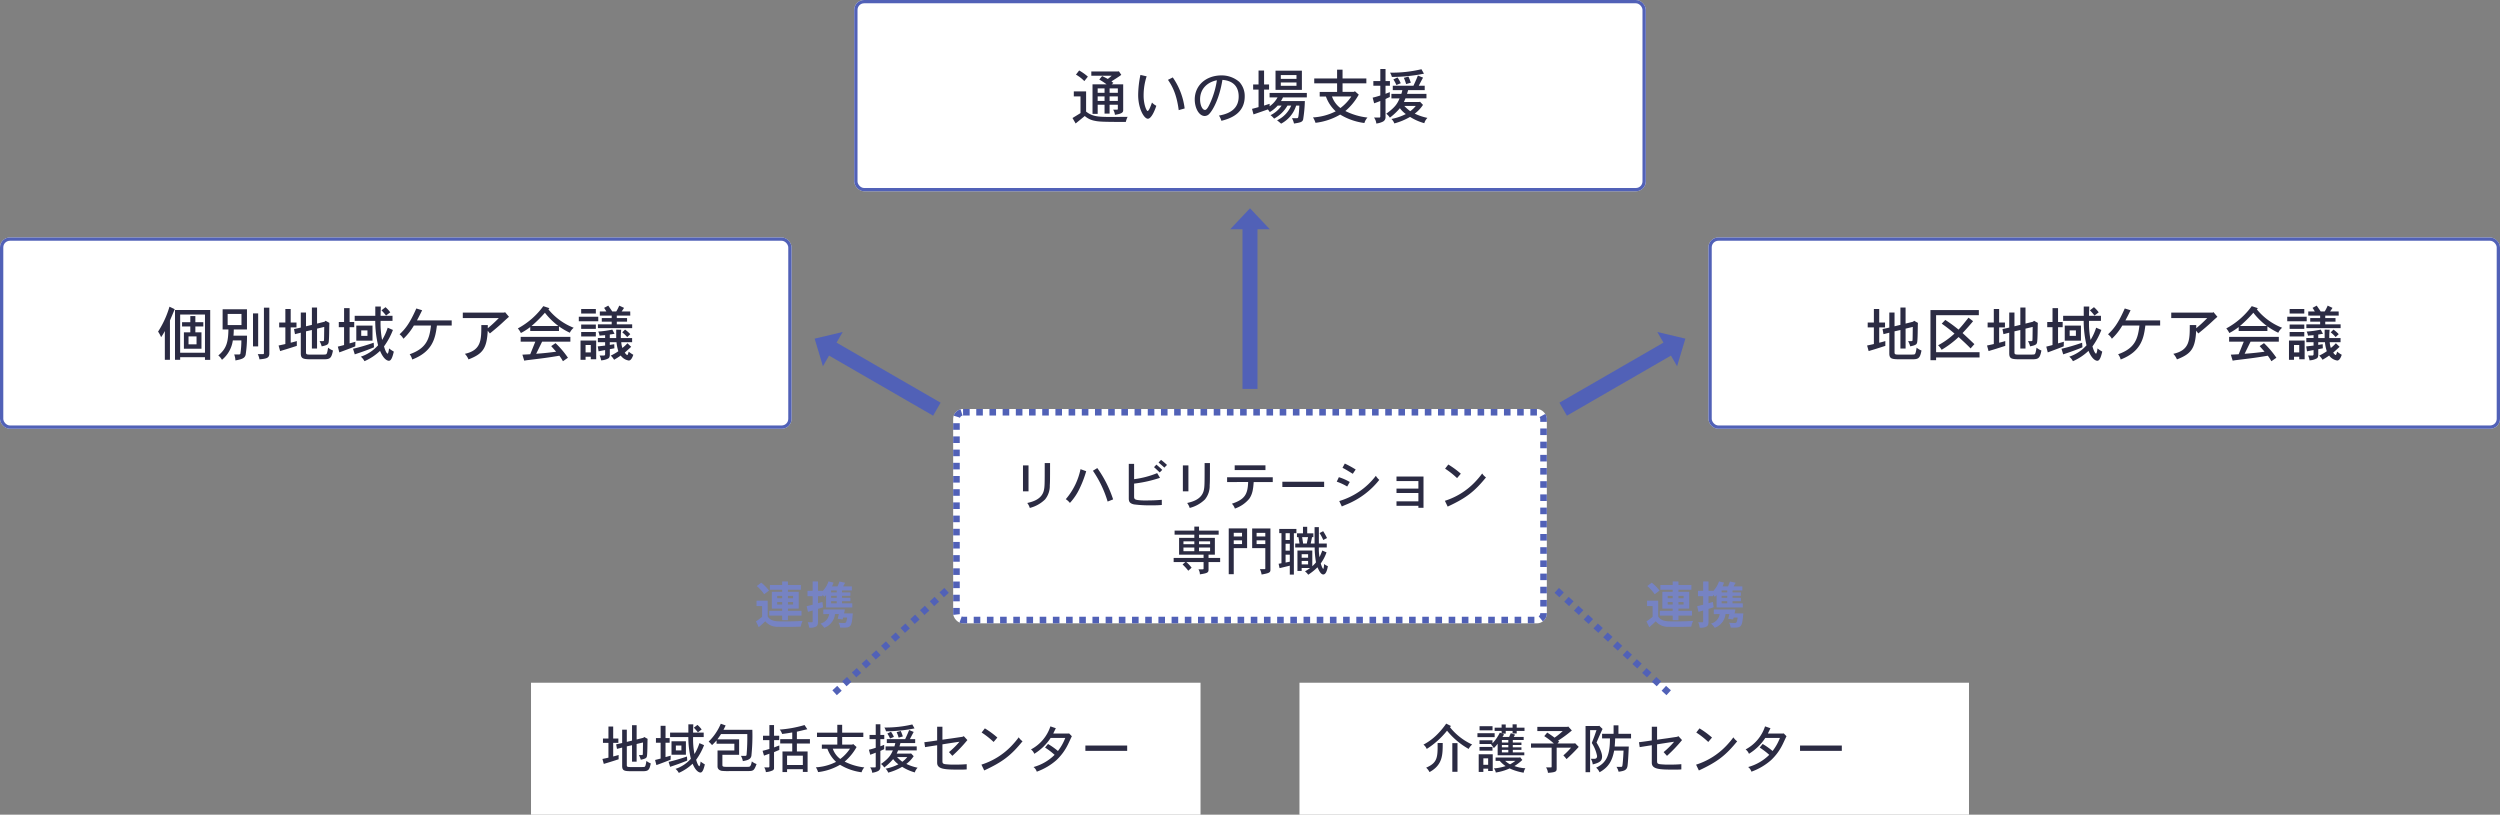
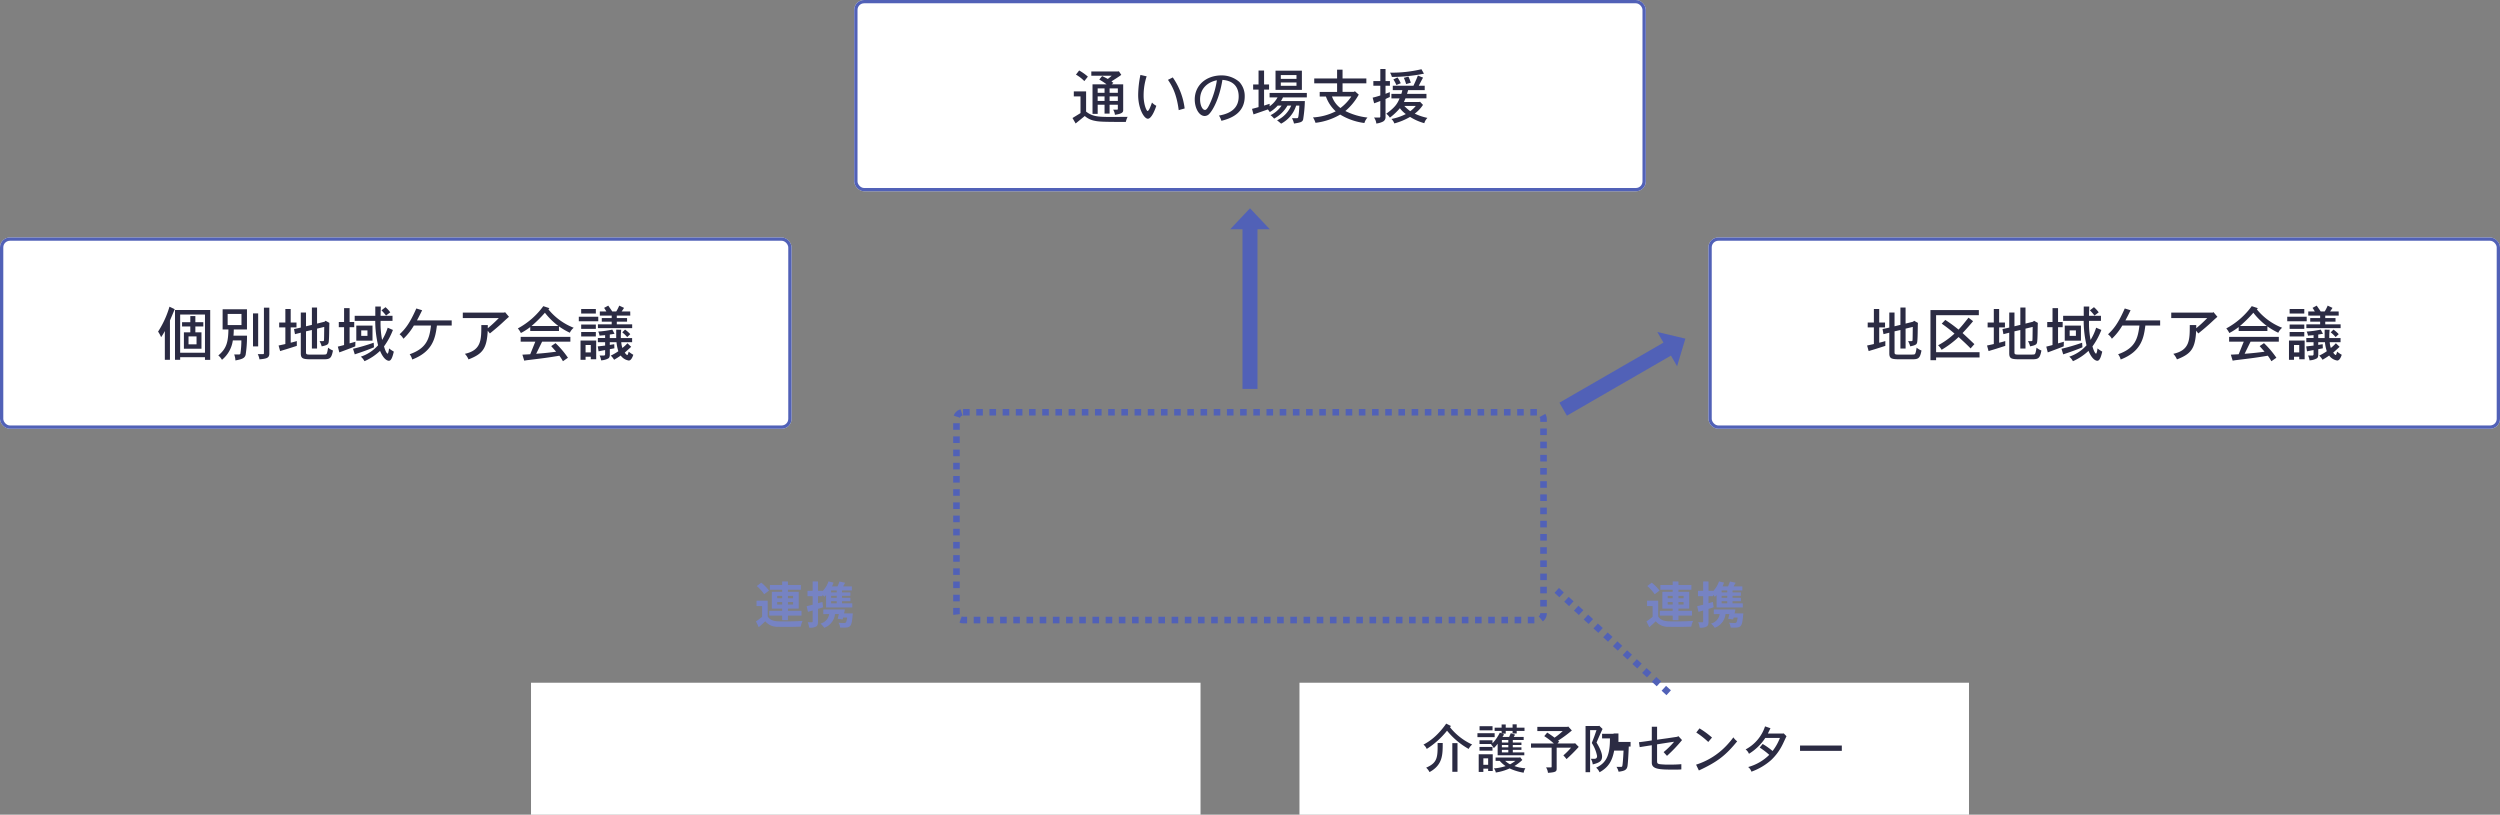
<svg xmlns="http://www.w3.org/2000/svg" width="758" height="247" viewBox="0 0 758 247">
  <rect x="0" y="0" width="758" height="247" fill="#808080" stroke="none" />
  <g id="グループ_989" data-name="グループ 989" transform="translate(-511 -8463)">
    <rect id="長方形_1237" data-name="長方形 1237" width="203" height="40" transform="translate(672 8670)" fill="#fff" />
    <rect id="長方形_1242" data-name="長方形 1242" width="203" height="40" transform="translate(905 8670)" fill="#fff" />
-     <path id="パス_745" data-name="パス 745" d="M9.632-8.448l-1.584.384v-3.7H6.64v4.048l-1.824.4.256,1.376,1.568-.4V-.784C6.64.72,7.3.832,9.664.832h3.072c1.744,0,2.16-.208,2.576-2.368A4.458,4.458,0,0,1,14-2.3c-.272,1.632-.352,1.792-.752,1.84A17.2,17.2,0,0,1,11.5-.432H9.488c-1.152,0-1.44,0-1.44-.576V-6.7l1.584-.352v4.992h1.392v-5.36l1.936-.464c-.032,2.256-.032,3.136-.064,3.552-.016.208-.08.272-.32.272H11.7a5.684,5.684,0,0,1,.576,1.408c1.568-.3,1.712-.592,1.824-.9.24-.576.176-4.56.256-5.424l-1.04-.576-.256.256-2.032.512V-13.12H9.632ZM2.48-9.072H.816V-7.76H2.48v4.48c-.528.128-1.248.272-1.824.4l.416,1.5c.8-.256,1.456-.432,2.24-.688.624-.192,1.312-.416,2.256-.72v-1.3c-.528.16-1.216.352-1.648.448V-7.76H5.488V-9.072H3.92V-12.72H2.48Zm19.12,4.9h4.368V-8.24H21.6Zm-3.3-5.04H16.88v1.408H18.3v4.8c-.576.16-1.184.3-1.68.432l.4,1.552c1.376-.5,2.8-1.04,4.3-1.632l.032-1.232-1.568.432V-7.808H21.04V-9.216H19.792v-3.728H18.3Zm6.3,2.256v1.472h-1.68V-6.96Zm2.112-6.432v2.512H21.168v1.36H26.7a28.661,28.661,0,0,0,.768,6.576A10.743,10.743,0,0,1,22.816.128a3.957,3.957,0,0,1,.992,1.216A14.522,14.522,0,0,0,28-1.44c.944,2.272,1.952,2.672,2.384,2.672.7,0,1.04-1.3,1.328-2.464a10.468,10.468,0,0,1-1.28-.864c-.048.448-.208,1.408-.4,1.408-.1,0-.48-.272-.96-1.952a19.243,19.243,0,0,0,2.4-4.432L30.064-7.68a14.672,14.672,0,0,1-1.5,3.3,23.369,23.369,0,0,1-.416-5.136H31.36v-1.36H28.144c0-.384.016-.912.064-2.512Zm4.032,1.568a8.366,8.366,0,0,0-1.28-1.392l-1.088.848a15.21,15.21,0,0,1,1.232,1.408ZM21.184-.5c1.776-.592,3.616-1.232,5.184-1.9l-.08-1.232A55.526,55.526,0,0,1,20.72-2Zm23.392-9.936a58.652,58.652,0,0,1-.208,6.192c0,.176-.048.432-.4.432H42.656a5.088,5.088,0,0,1,.576,1.584C44.784-2.5,45.616-2.8,45.824-3.84a59.622,59.622,0,0,0,.288-7.888H37.36c.224-.4.448-.88.656-1.312l-1.472-.528a16.432,16.432,0,0,1-3.68,5.424,8.168,8.168,0,0,1,1.024,1.056,15.347,15.347,0,0,0,1.376-1.424V-7.5h5.392v2.048h-5.1V-.64c0,.784.5,1.184,1.264,1.36a18.637,18.637,0,0,0,2.64.064H44.72c1.712,0,1.92-.112,2.672-2.128a4.8,4.8,0,0,1-1.44-.8C45.664-.512,45.28-.512,44.88-.5c-.48.016-.912.016-2.3.016h-3.84c-1.568,0-1.712-.064-1.712-.592V-4.144H42.1v-4.7H35.52c.288-.384.752-1.04,1.088-1.584Zm6.7.512H49.344v1.328H51.28V-5.92c-.7.208-1.344.4-2.064.56l.432,1.472c.464-.176,1.04-.368,1.632-.592V-.64c0,.192-.08.32-.288.32h-1.28a3.293,3.293,0,0,1,.5,1.424,5.9,5.9,0,0,0,2.144-.56A.785.785,0,0,0,52.688,0V-4.944c.336-.144.944-.416,1.6-.672v-1.36c-.608.208-1.12.416-1.584.592V-8.592h1.552V-9.92H52.688v-3.232H51.28ZM61.424-1.056H56.64V-3.888h4.784Zm.512-12.112a35.445,35.445,0,0,1-7.52,1.376,3.872,3.872,0,0,1,.72,1.328c1.136-.128,2.224-.3,3.072-.464V-8.9H54.56v1.328h3.648v2.416h-2.96v6.24H56.64V.224h4.784v.832h1.44V-5.152H59.616V-7.568h3.952V-8.9H59.616v-2.256c.432-.08,2.656-.64,3.168-.736ZM75.712-6a12.681,12.681,0,0,1-2.944,3.12A6.568,6.568,0,0,1,70.5-6Zm-3.84-4.848h-6.16v1.312h6.16v2.3H67.184v1.248h1.68A9.926,9.926,0,0,0,71.5-2,15.31,15.31,0,0,1,65.376-.352,5.954,5.954,0,0,1,66.048,1.1,17.126,17.126,0,0,0,72.7-1.12a16.706,16.706,0,0,0,6.528,2.272A3.757,3.757,0,0,1,80.064-.32,17.5,17.5,0,0,1,74.1-2.08,15.864,15.864,0,0,0,77.712-6.5l-1.056-.928-.224.192H73.344v-2.3H79.76v-1.312H73.344v-2.384H71.872Zm21.776-.8c-.256.656-.592,1.456-1.2,2.752H86.88v1.184h2.576A6.486,6.486,0,0,1,89.184-6.7H86.512v1.216H88.72c-.592,1.328-1.072,2.32-3.6,4.128A4.145,4.145,0,0,1,86.1-.3a16.2,16.2,0,0,0,2.7-2.544,6.815,6.815,0,0,0,1.6,1.584A14.537,14.537,0,0,1,86.512.064a3.011,3.011,0,0,1,.784,1.2A17.146,17.146,0,0,0,91.536-.5a14.275,14.275,0,0,0,3.84,1.7,3.232,3.232,0,0,1,.848-1.424A15,15,0,0,1,92.8-1.376a9.247,9.247,0,0,0,2.224-2.352l-.816-.864-.128.08H89.888l.416-.976h5.648V-6.7H90.72l.3-1.008h4.464V-8.9h-1.6c.144-.288.944-1.824,1.152-2.176ZM83.52-10.16H81.648V-8.9H83.52v2.624c-.736.256-1.408.432-2.064.592l.4,1.52c.528-.176,1.152-.416,1.664-.624V-.592c0,.16-.064.272-.208.272H81.824A3.18,3.18,0,0,1,82.448,1.3a5.562,5.562,0,0,0,1.7-.48A1.3,1.3,0,0,0,84.928-.4V-5.312A11.708,11.708,0,0,1,86.08-5.84V-7.168l-1.152.448V-8.9h1.184V-10.16H84.928v-3.248H83.52Zm9.568,6.7a7.551,7.551,0,0,1-1.5,1.424,11.309,11.309,0,0,1-1.6-1.424Zm1.52-9.888a34.663,34.663,0,0,1-8.464.928,4.56,4.56,0,0,1,.5,1.152,45.176,45.176,0,0,0,8.64-.88ZM91.744-9.712a14.8,14.8,0,0,0-.64-1.648l-1.248.336a10.12,10.12,0,0,1,.608,1.68Zm-2.72.144a7.476,7.476,0,0,0-.88-1.568l-1.1.544a9.337,9.337,0,0,1,.816,1.5ZM102.144-8.5c-1.232.192-2.672.4-3.888.544l.224,1.488c1.184-.192,2.5-.4,3.664-.576v5.312c0,2.016,2.464,2.08,6.816,2.08,1.136,0,1.616-.016,2.144-.064V-1.3c-1.36.112-2.3.128-3.344.128a22.841,22.841,0,0,1-3.152-.128c-.864-.128-.864-.4-.864-1.136v-4.88c1.632-.256,3.424-.544,5.168-.784a24.521,24.521,0,0,1-3.184,3.136l1.024,1.136a44.1,44.1,0,0,0,4.56-4.784l-1.088-1.184-.4.192-3.008.448c-.816.112-1.632.224-3.072.432v-3.936h-1.6Zm13.488-2.4a25.008,25.008,0,0,1,3.632,2.864L120.4-9.376a26.438,26.438,0,0,0-3.792-2.784Zm.784,11.5c5.648-2.624,8.112-4.544,11.616-8.848a4.318,4.318,0,0,1-1.152-1.2,26.669,26.669,0,0,1-2.288,2.7,21.6,21.6,0,0,1-9.024,5.584ZM136.48-12.768a12.18,12.18,0,0,1-5.888,6.992A3.17,3.17,0,0,1,131.6-4.448a15.716,15.716,0,0,0,4.96-4.816h4.432A15.447,15.447,0,0,1,138.768-5.3a21.809,21.809,0,0,0-3.008-2.128l-.9,1.088a22.377,22.377,0,0,1,2.9,2.208,14.622,14.622,0,0,1-6.4,3.7,2.86,2.86,0,0,1,.992,1.408,18.493,18.493,0,0,0,5.952-3.5,16.3,16.3,0,0,0,3.488-4.736c.192-.352.976-2.112,1.2-2.512l-.864-.88-.128.064h-4.656c.24-.528.512-1.056.784-1.616Zm10.608,7.424H159.76v-1.6H147.088Z" transform="translate(693 8696)" fill="#2b2b43" />
-     <path id="パス_746" data-name="パス 746" d="M8.928-12.88l-1.44-.72a23.746,23.746,0,0,1-2.512,3.056A16.932,16.932,0,0,1,.592-7.232,3.25,3.25,0,0,1,1.584-5.92a24.945,24.945,0,0,0,6.16-5.536A22.817,22.817,0,0,0,14.3-5.92,4.276,4.276,0,0,1,15.36-7.264,18.31,18.31,0,0,1,8.64-12.5ZM4.88-7.712c.064,4.448-.1,6-3.472,7.472A4.552,4.552,0,0,1,2.432,1.1c4-2.192,4-5.232,4-8.816Zm4.464,8.72h1.568V-7.68H9.344ZM27.616-12.368h-2.08v-.976H24.288v.976H22.176v.992h2.112v.736l-.528-.24a13.026,13.026,0,0,1-2.24,3.248V-8.56H17.584v1.136h3.664l-.16.144a6.012,6.012,0,0,1,.848,1.1,10.69,10.69,0,0,0,1.152-1.312V-4h8.08v-.864H27.68v-.784H30.3V-6.4H27.68v-.72H30.3v-.752H27.68v-.752h3.3v-.944H27.968l.4-.672-1.28-.464c-.192.4-.352.784-.512,1.136H24.544c.176-.24.336-.5.48-.736l-.56-.272h1.072v-.8h2.08v.752h1.248v-.752h2.368v-.992H28.864v-1.008H27.616ZM26.32-6.4H24.368v-.72H26.32Zm0-1.472H24.368v-.752H26.32Zm0,3.008H24.368v-.784H26.32Zm-8.736-.528H21.52V-6.528H17.584Zm-.24,6.432h1.408V.064h1.456v.7H21.6V-4.3H17.344ZM29.888-3.44l-.176.128H22.464V-2.3h1.264A9.088,9.088,0,0,0,25.5-.72a14.78,14.78,0,0,1-3.552.7,2.7,2.7,0,0,1,.576,1.248A15.709,15.709,0,0,0,26.72-.016a16.246,16.246,0,0,0,4.256,1.3A3.431,3.431,0,0,1,31.5-.064a11.241,11.241,0,0,1-3.328-.672,14.212,14.212,0,0,0,2.4-1.84Zm-9.68,2.32H18.752V-3.072h1.456ZM28.464-2.3a13.628,13.628,0,0,1-1.616,1.04A6.291,6.291,0,0,1,25.376-2.3ZM17.6-11.568h3.936v-1.248H17.6ZM16.96-9.5h5.216v-1.2H16.96Zm27.52-3.232-.224.112H35.12v1.28h7.7a19.4,19.4,0,0,1-2.48,2,26.45,26.45,0,0,0-2.224-1.536l-.9,1.072a22.1,22.1,0,0,1,2.912,2.224H33.2V-6.3h6.256V-.56c0,.128-.048.24-.192.24h-1.5a3.7,3.7,0,0,1,.576,1.648c2.576-.176,2.64-.48,2.64-1.408V-6.3h4.352a21.137,21.137,0,0,1-2.32,2.336,11.6,11.6,0,0,1,.96,1.12,50.33,50.33,0,0,0,3.7-3.7L46.544-7.68l-.16.1H41.232l.5-.56-.336-.288a35.775,35.775,0,0,0,4.192-3.088Zm13.76,2.224H54.752V-9.12h2.384c0,4.624-.8,7.344-4.192,8.88a3.786,3.786,0,0,1,1.04,1.392c2.88-1.6,3.872-3.664,4.432-6.576h2.848c-.016.256-.16,3.376-.336,4.432-.064.464-.144.512-.5.512h-1.3A4.966,4.966,0,0,1,59.76.992c1.7-.24,2.5-.48,2.7-1.76.112-.64.272-2.992.384-5.888H58.576c.064-.768.128-1.76.144-2.464h4.816v-1.392H59.712v-2.56H58.24Zm-8.5-2.368V1.136H51.12V-11.632h1.936c-.624,1.856-.656,1.936-1.424,3.9a11.3,11.3,0,0,1,1.6,3.952c0,.688-.352.848-.912.848h-.976a4.191,4.191,0,0,1,.576,1.7c2.048-.5,2.832-1.024,2.832-2.4,0-1.5-1.44-3.84-1.68-4.224.608-1.472,1.008-2.352,1.824-4.128l-1.008-.976-.192.08ZM69.824-8.5c-1.232.192-2.672.4-3.888.544l.224,1.488c1.184-.192,2.5-.4,3.664-.576v5.312c0,2.016,2.464,2.08,6.816,2.08,1.136,0,1.616-.016,2.144-.064V-1.3c-1.36.112-2.3.128-3.344.128A22.841,22.841,0,0,1,72.288-1.3c-.864-.128-.864-.4-.864-1.136v-4.88c1.632-.256,3.424-.544,5.168-.784A24.52,24.52,0,0,1,73.408-4.96l1.024,1.136a44.1,44.1,0,0,0,4.56-4.784L77.9-9.792l-.4.192L74.5-9.152c-.816.112-1.632.224-3.072.432v-3.936h-1.6Zm13.488-2.4a25.008,25.008,0,0,1,3.632,2.864L88.08-9.376a26.438,26.438,0,0,0-3.792-2.784ZM84.1.608c5.648-2.624,8.112-4.544,11.616-8.848a4.318,4.318,0,0,1-1.152-1.2,26.67,26.67,0,0,1-2.288,2.7,21.6,21.6,0,0,1-9.024,5.584ZM104.16-12.768a12.18,12.18,0,0,1-5.888,6.992A3.169,3.169,0,0,1,99.28-4.448a15.716,15.716,0,0,0,4.96-4.816h4.432A15.446,15.446,0,0,1,106.448-5.3a21.809,21.809,0,0,0-3.008-2.128l-.9,1.088a22.378,22.378,0,0,1,2.9,2.208,14.622,14.622,0,0,1-6.4,3.7,2.86,2.86,0,0,1,.992,1.408,18.493,18.493,0,0,0,5.952-3.5,16.3,16.3,0,0,0,3.488-4.736c.192-.352.976-2.112,1.2-2.512l-.864-.88-.128.064h-4.656c.24-.528.512-1.056.784-1.616Zm10.608,7.424H127.44v-1.6H114.768Z" transform="translate(942 8696)" fill="#2b2b43" />
+     <path id="パス_746" data-name="パス 746" d="M8.928-12.88l-1.44-.72a23.746,23.746,0,0,1-2.512,3.056A16.932,16.932,0,0,1,.592-7.232,3.25,3.25,0,0,1,1.584-5.92a24.945,24.945,0,0,0,6.16-5.536A22.817,22.817,0,0,0,14.3-5.92,4.276,4.276,0,0,1,15.36-7.264,18.31,18.31,0,0,1,8.64-12.5ZM4.88-7.712c.064,4.448-.1,6-3.472,7.472A4.552,4.552,0,0,1,2.432,1.1c4-2.192,4-5.232,4-8.816Zm4.464,8.72h1.568V-7.68H9.344ZM27.616-12.368h-2.08v-.976H24.288v.976H22.176v.992h2.112v.736l-.528-.24a13.026,13.026,0,0,1-2.24,3.248V-8.56H17.584v1.136h3.664l-.16.144a6.012,6.012,0,0,1,.848,1.1,10.69,10.69,0,0,0,1.152-1.312V-4h8.08v-.864H27.68v-.784H30.3V-6.4H27.68v-.72H30.3v-.752H27.68v-.752h3.3v-.944H27.968l.4-.672-1.28-.464c-.192.4-.352.784-.512,1.136H24.544c.176-.24.336-.5.48-.736l-.56-.272h1.072v-.8h2.08v.752h1.248v-.752h2.368v-.992H28.864v-1.008H27.616ZM26.32-6.4H24.368v-.72H26.32Zm0-1.472H24.368v-.752H26.32Zm0,3.008H24.368v-.784H26.32Zm-8.736-.528H21.52V-6.528H17.584Zm-.24,6.432h1.408V.064h1.456v.7H21.6V-4.3H17.344ZM29.888-3.44l-.176.128H22.464V-2.3h1.264A9.088,9.088,0,0,0,25.5-.72a14.78,14.78,0,0,1-3.552.7,2.7,2.7,0,0,1,.576,1.248A15.709,15.709,0,0,0,26.72-.016a16.246,16.246,0,0,0,4.256,1.3A3.431,3.431,0,0,1,31.5-.064a11.241,11.241,0,0,1-3.328-.672,14.212,14.212,0,0,0,2.4-1.84Zm-9.68,2.32H18.752V-3.072h1.456ZM28.464-2.3a13.628,13.628,0,0,1-1.616,1.04A6.291,6.291,0,0,1,25.376-2.3ZM17.6-11.568h3.936v-1.248H17.6ZM16.96-9.5h5.216v-1.2H16.96Zm27.52-3.232-.224.112H35.12v1.28h7.7a19.4,19.4,0,0,1-2.48,2,26.45,26.45,0,0,0-2.224-1.536l-.9,1.072a22.1,22.1,0,0,1,2.912,2.224H33.2V-6.3h6.256V-.56c0,.128-.048.24-.192.24h-1.5a3.7,3.7,0,0,1,.576,1.648c2.576-.176,2.64-.48,2.64-1.408V-6.3h4.352a21.137,21.137,0,0,1-2.32,2.336,11.6,11.6,0,0,1,.96,1.12,50.33,50.33,0,0,0,3.7-3.7L46.544-7.68l-.16.1H41.232l.5-.56-.336-.288a35.775,35.775,0,0,0,4.192-3.088Zm13.76,2.224H54.752V-9.12h2.384c0,4.624-.8,7.344-4.192,8.88a3.786,3.786,0,0,1,1.04,1.392c2.88-1.6,3.872-3.664,4.432-6.576h2.848c-.016.256-.16,3.376-.336,4.432-.064.464-.144.512-.5.512h-1.3A4.966,4.966,0,0,1,59.76.992c1.7-.24,2.5-.48,2.7-1.76.112-.64.272-2.992.384-5.888H58.576h4.816v-1.392H59.712v-2.56H58.24Zm-8.5-2.368V1.136H51.12V-11.632h1.936c-.624,1.856-.656,1.936-1.424,3.9a11.3,11.3,0,0,1,1.6,3.952c0,.688-.352.848-.912.848h-.976a4.191,4.191,0,0,1,.576,1.7c2.048-.5,2.832-1.024,2.832-2.4,0-1.5-1.44-3.84-1.68-4.224.608-1.472,1.008-2.352,1.824-4.128l-1.008-.976-.192.08ZM69.824-8.5c-1.232.192-2.672.4-3.888.544l.224,1.488c1.184-.192,2.5-.4,3.664-.576v5.312c0,2.016,2.464,2.08,6.816,2.08,1.136,0,1.616-.016,2.144-.064V-1.3c-1.36.112-2.3.128-3.344.128A22.841,22.841,0,0,1,72.288-1.3c-.864-.128-.864-.4-.864-1.136v-4.88c1.632-.256,3.424-.544,5.168-.784A24.52,24.52,0,0,1,73.408-4.96l1.024,1.136a44.1,44.1,0,0,0,4.56-4.784L77.9-9.792l-.4.192L74.5-9.152c-.816.112-1.632.224-3.072.432v-3.936h-1.6Zm13.488-2.4a25.008,25.008,0,0,1,3.632,2.864L88.08-9.376a26.438,26.438,0,0,0-3.792-2.784ZM84.1.608c5.648-2.624,8.112-4.544,11.616-8.848a4.318,4.318,0,0,1-1.152-1.2,26.67,26.67,0,0,1-2.288,2.7,21.6,21.6,0,0,1-9.024,5.584ZM104.16-12.768a12.18,12.18,0,0,1-5.888,6.992A3.169,3.169,0,0,1,99.28-4.448a15.716,15.716,0,0,0,4.96-4.816h4.432A15.446,15.446,0,0,1,106.448-5.3a21.809,21.809,0,0,0-3.008-2.128l-.9,1.088a22.378,22.378,0,0,1,2.9,2.208,14.622,14.622,0,0,1-6.4,3.7,2.86,2.86,0,0,1,.992,1.408,18.493,18.493,0,0,0,5.952-3.5,16.3,16.3,0,0,0,3.488-4.736c.192-.352.976-2.112,1.2-2.512l-.864-.88-.128.064h-4.656c.24-.528.512-1.056.784-1.616Zm10.608,7.424H127.44v-1.6H114.768Z" transform="translate(942 8696)" fill="#2b2b43" />
    <g id="長方形_1238" data-name="長方形 1238" transform="translate(770 8463)" fill="#fff" stroke="#5161b7" stroke-width="1">
      <rect width="240" height="58" rx="3" stroke="none" />
      <rect x="0.5" y="0.5" width="239" height="57" rx="2.5" fill="none" />
    </g>
    <path id="パス_741" data-name="パス 741" d="M-48.114-14.328v1.3h6.174c-.378.342-.792.666-1.17.972-.63-.36-1.242-.648-1.728-.882L-45.7-11.88a18.58,18.58,0,0,1,2.2,1.44h-4.248v8.964h1.566V-4.248H-44.1v2.7h1.53v-2.7h2.5V-2.97c0,.144-.072.216-.234.216H-41.49a3.79,3.79,0,0,1,.54,1.566c1.98-.306,2.5-.684,2.5-1.368V-10.44H-41.94l.522-.414-.594-.468c2.322-1.476,2.376-1.53,2.988-1.98l-.738-1.1-.2.072ZM-44.1-7.866h-2.088V-9.2H-44.1Zm4.032,0h-2.5V-9.2h2.5ZM-44.1-5.4h-2.088V-6.768H-44.1Zm4.032,0h-2.5V-6.768h2.5Zm-9.09-7.362A15.011,15.011,0,0,0-51.8-14.634l-.972,1.26a11.319,11.319,0,0,1,2.538,1.962Zm-4.266,5.994h2.034V-1.71c-.63.4-1.728,1.062-2.43,1.494l.954,1.656c.342-.27,2.16-1.764,2.772-2.268A6.187,6.187,0,0,0-47.052.63c1.206.27,2.628.342,9.4.342a7.233,7.233,0,0,1,.54-1.548c-1.116,0-2.934.036-4.05.036-4.7,0-6.444,0-8.532-1.62V-8.28h-3.726Zm20.2-6.516a31.32,31.32,0,0,0-.684,6.066C-33.912-3.132-32.148,0-30.96,0c.918,0,1.908-1.962,2.556-3.924a4.748,4.748,0,0,1-1.314-.99c-.342.99-.936,2.574-1.332,2.574-.306,0-1.206-1.89-1.206-4.716a18.758,18.758,0,0,1,.918-5.8Zm13.41,10.17a20.948,20.948,0,0,0-3.6-9.414l-1.458.738c1.26,1.836,2.61,4.23,3.258,9.18Zm9.774-8.55a25.791,25.791,0,0,1-2.124,7.092c-.306.63-.882,1.908-1.476,1.908-.792,0-1.494-1.4-1.494-3.2C-15.138-9.162-12.816-11.124-10.044-11.664ZM-8.676.63C-5.886-.054-1.6-1.62-1.6-6.786a6.279,6.279,0,0,0-1.656-4.392A8.188,8.188,0,0,0-8.6-13.14c-4.752,0-8.154,3.024-8.154,7.308,0,2.574,1.278,5,3.024,5a1.9,1.9,0,0,0,1.386-.648c1.008-1.044,3.042-4.446,3.978-10.3,3.114.234,4.932,1.908,4.932,5.04,0,2.988-1.746,5.058-5.976,5.778A5.375,5.375,0,0,1-8.676.63Zm22.77-12.708H9.342v-1.17h4.752Zm0,2.088H9.342V-11h4.752ZM7.74-8.748h7.992V-14.58H7.74ZM2.592-10.386H.954v1.548H2.592v5.31c-.558.162-1.278.36-1.98.54l.45,1.674c.612-.2,3.654-1.26,4.356-1.512a6.3,6.3,0,0,1,.576.81A10.034,10.034,0,0,0,8.388-3.978H9.576a8.511,8.511,0,0,1-3.348,2.9A5.985,5.985,0,0,1,7.308-.036a10.4,10.4,0,0,0,4.05-3.942h1.134A8.755,8.755,0,0,1,8.208.486c.414.306.864.684,1.224,1.008a9.277,9.277,0,0,0,4.554-5.472h.972c-.036,1.08-.144,2.376-.234,2.934-.108.828-.162.882-.63.882H12.726a5.964,5.964,0,0,1,.612,1.62c2-.306,2.538-.468,2.772-1.224a40.963,40.963,0,0,0,.522-5.6H9.4c.2-.306.414-.738.594-1.1h7.236v-1.35H5.94v1.35H8.352a7.983,7.983,0,0,1-2.412,2.7l.018-.756c-.594.18-1.206.378-1.692.54v-4.86H5.778v-1.548H4.266v-4.23H2.592ZM30.726-6.75a14.267,14.267,0,0,1-3.312,3.51,7.389,7.389,0,0,1-2.556-3.51ZM26.406-12.2h-6.93v1.476h6.93v2.592H21.132v1.4h1.89a11.167,11.167,0,0,0,2.97,4.482A17.224,17.224,0,0,1,19.1-.4a6.7,6.7,0,0,1,.756,1.638,19.267,19.267,0,0,0,7.488-2.5A18.794,18.794,0,0,0,34.686,1.3,4.227,4.227,0,0,1,35.622-.36a19.689,19.689,0,0,1-6.714-1.98,17.847,17.847,0,0,0,4.068-4.968L31.788-8.352l-.252.216H28.062v-2.592H35.28V-12.2H28.062v-2.682H26.406Zm24.5-.9c-.288.738-.666,1.638-1.35,3.1H43.29v1.332h2.9a7.3,7.3,0,0,1-.306,1.134H42.876v1.368H45.36c-.666,1.494-1.206,2.61-4.05,4.644a4.664,4.664,0,0,1,1.1,1.188A18.223,18.223,0,0,0,45.45-3.2a7.667,7.667,0,0,0,1.8,1.782A16.355,16.355,0,0,1,42.876.072a3.388,3.388,0,0,1,.882,1.35,19.29,19.29,0,0,0,4.77-1.98,16.06,16.06,0,0,0,4.32,1.908,3.636,3.636,0,0,1,.954-1.6,16.879,16.879,0,0,1-3.852-1.3,10.4,10.4,0,0,0,2.5-2.646l-.918-.972-.144.09H46.674l.468-1.1H53.5V-7.542H47.61l.342-1.134h5.022v-1.332h-1.8c.162-.324,1.062-2.052,1.3-2.448ZM39.51-11.43H37.4v1.422H39.51v2.952c-.828.288-1.584.486-2.322.666l.45,1.71c.594-.2,1.3-.468,1.872-.7V-.666c0,.18-.072.306-.234.306H37.6a3.578,3.578,0,0,1,.7,1.818,6.257,6.257,0,0,0,1.908-.54A1.458,1.458,0,0,0,41.094-.45V-5.976a13.171,13.171,0,0,1,1.3-.594V-8.064l-1.3.5v-2.448h1.332V-11.43H41.094v-3.654H39.51ZM50.274-3.888a8.495,8.495,0,0,1-1.692,1.6,12.722,12.722,0,0,1-1.8-1.6Zm1.71-11.124a39,39,0,0,1-9.522,1.044,5.13,5.13,0,0,1,.558,1.3,50.823,50.823,0,0,0,9.72-.99Zm-3.222,4.086a16.643,16.643,0,0,0-.72-1.854l-1.4.378a11.385,11.385,0,0,1,.684,1.89Zm-3.06.162a8.411,8.411,0,0,0-.99-1.764l-1.242.612a10.5,10.5,0,0,1,.918,1.692Z" transform="translate(890 8499)" fill="#2b2b43" />
    <g id="長方形_1239" data-name="長方形 1239" transform="translate(1029 8535)" fill="#fff" stroke="#5161b7" stroke-width="1">
      <rect width="240" height="58" rx="3" stroke="none" />
      <rect x="0.5" y="0.5" width="239" height="57" rx="2.5" fill="none" />
    </g>
    <g id="長方形_1240" data-name="長方形 1240" transform="translate(511 8535)" fill="#fff" stroke="#5161b7" stroke-width="1">
      <rect width="240" height="58" rx="3" stroke="none" />
      <rect x="0.5" y="0.5" width="239" height="57" rx="2.5" fill="none" />
    </g>
    <g id="長方形_1241" data-name="長方形 1241" transform="translate(800 8587)" fill="#fff" stroke="#5161b7" stroke-width="2" stroke-dasharray="2">
-       <rect width="180" height="65" rx="3" stroke="none" />
      <rect x="1" y="1" width="178" height="63" rx="2" fill="none" />
    </g>
    <path id="パス_743" data-name="パス 743" d="M-61.794-9.5l-1.782.432V-13.23H-65.16v4.554l-2.052.45.288,1.548,1.764-.45V-.882c0,1.692.738,1.818,3.4,1.818H-58.3c1.962,0,2.43-.234,2.9-2.664a5.016,5.016,0,0,1-1.476-.864c-.306,1.836-.4,2.016-.846,2.07a19.346,19.346,0,0,1-1.962.036h-2.268c-1.3,0-1.62,0-1.62-.648V-7.542l1.782-.4v5.616h1.566v-6.03l2.178-.522c-.036,2.538-.036,3.528-.072,4-.018.234-.09.306-.36.306h-.99a6.4,6.4,0,0,1,.648,1.584C-57.06-3.33-56.9-3.654-56.772-4c.27-.648.2-5.13.288-6.1l-1.17-.648-.288.288-2.286.576V-14.76h-1.566Zm-8.046-.7h-1.872V-8.73h1.872v5.04c-.594.144-1.4.306-2.052.45l.468,1.692c.9-.288,1.638-.486,2.52-.774.7-.216,1.476-.468,2.538-.81V-4.59c-.594.18-1.368.4-1.854.5V-8.73h1.764v-1.476H-68.22v-4.1h-1.62ZM-52.686,1.206h1.71V.378H-37.8v-1.6H-50.976V-12.438h12.96v-1.548h-14.67Zm11.538-12.888c-1.278,1.6-1.872,2.376-3.024,3.618A42.454,42.454,0,0,0-48.186-11l-1.08,1.134A46.071,46.071,0,0,1-45.4-6.858a23.679,23.679,0,0,1-4.968,3.546A6,6,0,0,1-49.3-1.944a28.806,28.806,0,0,0,5.148-3.87c1.53,1.4,2.268,2.052,3.636,3.456l1.152-1.3c-.774-.72-1.152-1.1-1.476-1.4L-42.948-7.02c1.08-1.152,2.16-2.34,3.186-3.6ZM-25.434-9.5l-1.782.432V-13.23H-28.8v4.554l-2.052.45.288,1.548,1.764-.45V-.882c0,1.692.738,1.818,3.4,1.818h3.456c1.962,0,2.43-.234,2.9-2.664a5.016,5.016,0,0,1-1.476-.864c-.306,1.836-.4,2.016-.846,2.07a19.346,19.346,0,0,1-1.962.036H-25.6c-1.3,0-1.62,0-1.62-.648V-7.542l1.782-.4v5.616h1.566v-6.03l2.178-.522c-.036,2.538-.036,3.528-.072,4-.018.234-.09.306-.36.306h-.99a6.4,6.4,0,0,1,.648,1.584C-20.7-3.33-20.538-3.654-20.412-4c.27-.648.2-5.13.288-6.1l-1.17-.648-.288.288-2.286.576V-14.76h-1.566Zm-8.046-.7h-1.872V-8.73h1.872v5.04c-.594.144-1.4.306-2.052.45l.468,1.692c.9-.288,1.638-.486,2.52-.774.7-.216,1.476-.468,2.538-.81V-4.59c-.594.18-1.368.4-1.854.5V-8.73H-30.1v-1.476H-31.86v-4.1h-1.62ZM-11.97-4.7h4.914V-9.27H-11.97Zm-3.708-5.67h-1.6v1.584h1.6v5.4c-.648.18-1.332.342-1.89.486l.45,1.746c1.548-.558,3.15-1.17,4.842-1.836l.036-1.386L-14-3.888v-4.9h1.4v-1.584H-14v-4.194h-1.674ZM-8.586-7.83v1.656h-1.89V-7.83Zm2.376-7.236v2.826h-6.246v1.53h6.228a32.243,32.243,0,0,0,.864,7.4A12.086,12.086,0,0,1-10.6.144,4.452,4.452,0,0,1-9.486,1.512,16.337,16.337,0,0,0-4.77-1.62c1.062,2.556,2.2,3.006,2.682,3.006.792,0,1.17-1.458,1.494-2.772a11.776,11.776,0,0,1-1.44-.972c-.054.5-.234,1.584-.45,1.584-.108,0-.54-.306-1.08-2.2a21.649,21.649,0,0,0,2.7-4.986L-2.448-8.64A16.506,16.506,0,0,1-4.14-4.932a26.29,26.29,0,0,1-.468-5.778H-.99v-1.53H-4.608c0-.432.018-1.026.072-2.826ZM-1.674-13.3a9.412,9.412,0,0,0-1.44-1.566l-1.224.954A17.112,17.112,0,0,1-2.952-12.33ZM-12.438-.558c2-.666,4.068-1.386,5.832-2.142L-6.7-4.086A62.467,62.467,0,0,1-12.96-2.25ZM6.228-14.472c-2.052,4.662-3.4,6.246-5.076,7.83a4.439,4.439,0,0,1,1.17,1.35A17.843,17.843,0,0,0,5.49-9.306h5.184C10.206-5.22,9.306-2.376,4.212-.594a4.4,4.4,0,0,1,.774,1.6C11.3-1.44,12.006-5.616,12.474-9.306h4.482v-1.548H6.426q.837-1.566,1.566-3.078Zm14.094,1.26v1.656H31.23A39.622,39.622,0,0,1,27.9-8.478v-.954H25.938c0,4.5,0,7.6-4.986,8.712A5.6,5.6,0,0,1,22.05.972C26.37-.7,27.594-2.322,27.882-7.722l.648.828c1.62-1.314,2.628-2.178,3.456-2.934.666-.594,1.638-1.548,2.34-2.106l-1.206-1.44-.234.162Zm20.844,4.05a39.132,39.132,0,0,0,4.05-4.014A21.43,21.43,0,0,0,49.3-9.162Zm-.4,1.512h8.712V-9.036A22.013,22.013,0,0,0,52.776-7.11a4.272,4.272,0,0,1,1.17-1.512,18.574,18.574,0,0,1-7.668-5.58l.306-.36-1.854-.612a22.989,22.989,0,0,1-7.722,6.75,6.092,6.092,0,0,1,.918,1.4A18.388,18.388,0,0,0,40.77-8.838Zm-2.9,3.24h4.446c-.486,1.188-1.026,2.556-1.548,3.816l-2.376.126.558,1.818c.81-.144,1.026-.162,1.35-.2,4.716-.576,5.886-.72,9.306-1.3a13.921,13.921,0,0,1,1.08,1.674L52.2.468A27.512,27.512,0,0,0,48.438-3.96l-1.314.9,1.494,1.692c-1.944.27-4,.486-6.048.63l1.8-3.672h8.568V-5.868H37.872ZM65.646-8.064a29.753,29.753,0,0,1-4.266.594,4.235,4.235,0,0,1,.4,1.242c.7-.072,1.368-.126,1.692-.144v.864h-2.2v1.26h2.2v1.026c-.7.09-1.548.18-2.232.252l.252,1.494c.612-.126,1.476-.306,1.98-.378V-.666c0,.27-.054.414-.324.468h-1.35a4.162,4.162,0,0,1,.45,1.458,5.038,5.038,0,0,0,2.2-.594c.342-.216.4-.558.45-1.026V-2.124c.432-.09.882-.162,1.386-.27L66.24-3.636c-.5.072-.9.144-1.35.216v-.828h2.034a12.422,12.422,0,0,0,.558,2.736,14.362,14.362,0,0,1-2.3,1.332,5.574,5.574,0,0,1,1.008,1.26A22.963,22.963,0,0,0,68.2-.2,3.72,3.72,0,0,0,70.65,1.314c.774,0,1.224-1.314,1.368-1.746a9.253,9.253,0,0,1-1.4-.954c-.162.594-.27,1.026-.432,1.026-.09,0-.36-.144-.756-.72.63-.558,1.3-1.188,1.944-1.764l-1.134-1.08A10.786,10.786,0,0,1,68.706-2.5a7.151,7.151,0,0,1-.342-1.746h3.294v-1.26h-3.42a20.53,20.53,0,0,1,.108-2.52l-1.512-.018v2.538H64.89V-6.57c.468-.054.972-.162,1.44-.216ZM56.016,1.1h1.53V.162H59.13V.936h1.638V-4.752H56.016ZM68.67-7.236A10.532,10.532,0,0,1,70.164-5.8l.936-.882a10.262,10.262,0,0,0-1.584-1.386ZM56.214-5.976H60.66V-7.344H56.214ZM59.13-1.152H57.546V-3.4H59.13Zm8.622-14.184a12.414,12.414,0,0,1-.9,1.764H65.628c-.36-.558-.774-1.134-1.206-1.764l-1.26.684c.288.4.486.756.684,1.08h-1.98v1.26h3.6v.756H62.46v1.08h3.006v.81H61.29v1.152H71.676V-9.666H67.014v-.81h3.114v-1.08H67.014v-.756H71.1l-.018-1.26H68.49c.2-.288.414-.576.72-1.08ZM56.214-8.28H60.66V-9.594H56.214Zm0-4.662H60.66V-14.31H56.214Zm-.72,2.34h5.9V-11.97h-5.9Z" transform="translate(1149 8571)" fill="#2b2b43" />
    <path id="パス_742" data-name="パス 742" d="M-57.852-1.044h-7.524V-12.636h7.524ZM-68.616-15.012a28.418,28.418,0,0,1-3.456,7.56,8.54,8.54,0,0,1,.918,1.692A17.824,17.824,0,0,0-70.02-7.632V1.1h1.548V-10.818c.2-.486,1.224-2.862,1.44-3.438ZM-66.942,1.1h1.566V.306h7.524v.81h1.584V-14H-66.942Zm6.534-4.7h-2.43V-6.012h2.43Zm-1.89-6.714h-2.5v1.3h2.5v1.782h-1.944v4.968h5.328V-7.236h-1.854V-9.018h2.412v-1.3h-2.412v-1.854H-62.3Zm15.516.882h-4.194v-3.384h4.194ZM-52.506-8.1h1.764c-.072,3.762-.54,5.778-3.06,7.866A4.881,4.881,0,0,1-52.7,1.1a9.234,9.234,0,0,0,3.294-5.9h2.592a26.577,26.577,0,0,1-.288,3.96c-.054.252-.18.306-.432.306H-49a5.455,5.455,0,0,1,.378,1.818c2.052-.378,2.826-.684,3.1-1.71a35.441,35.441,0,0,0,.414-5.8h-4.1c.054-.594.09-1.278.09-1.872h4v-6.138h-7.38ZM-39.978-.918c0,.18-.054.288-.234.288H-41.85A5.344,5.344,0,0,1-41.328.954C-39.1.756-38.34.522-38.34-.828V-14.706h-1.638ZM-43.29-2.97h1.566V-12.978H-43.29ZM-25.434-9.5l-1.782.432V-13.23H-28.8v4.554l-2.052.45.288,1.548,1.764-.45V-.882c0,1.692.738,1.818,3.4,1.818h3.456c1.962,0,2.43-.234,2.9-2.664a5.016,5.016,0,0,1-1.476-.864c-.306,1.836-.4,2.016-.846,2.07a19.346,19.346,0,0,1-1.962.036H-25.6c-1.3,0-1.62,0-1.62-.648V-7.542l1.782-.4v5.616h1.566v-6.03l2.178-.522c-.036,2.538-.036,3.528-.072,4-.018.234-.09.306-.36.306h-.99a6.4,6.4,0,0,1,.648,1.584C-20.7-3.33-20.538-3.654-20.412-4c.27-.648.2-5.13.288-6.1l-1.17-.648-.288.288-2.286.576V-14.76h-1.566Zm-8.046-.7h-1.872V-8.73h1.872v5.04c-.594.144-1.4.306-2.052.45l.468,1.692c.9-.288,1.638-.486,2.52-.774.7-.216,1.476-.468,2.538-.81V-4.59c-.594.18-1.368.4-1.854.5V-8.73H-30.1v-1.476H-31.86v-4.1h-1.62ZM-11.97-4.7h4.914V-9.27H-11.97Zm-3.708-5.67h-1.6v1.584h1.6v5.4c-.648.18-1.332.342-1.89.486l.45,1.746c1.548-.558,3.15-1.17,4.842-1.836l.036-1.386L-14-3.888v-4.9h1.4v-1.584H-14v-4.194h-1.674ZM-8.586-7.83v1.656h-1.89V-7.83Zm2.376-7.236v2.826h-6.246v1.53h6.228a32.243,32.243,0,0,0,.864,7.4A12.086,12.086,0,0,1-10.6.144,4.452,4.452,0,0,1-9.486,1.512,16.337,16.337,0,0,0-4.77-1.62c1.062,2.556,2.2,3.006,2.682,3.006.792,0,1.17-1.458,1.494-2.772a11.776,11.776,0,0,1-1.44-.972c-.054.5-.234,1.584-.45,1.584-.108,0-.54-.306-1.08-2.2a21.649,21.649,0,0,0,2.7-4.986L-2.448-8.64A16.506,16.506,0,0,1-4.14-4.932a26.29,26.29,0,0,1-.468-5.778H-.99v-1.53H-4.608c0-.432.018-1.026.072-2.826ZM-1.674-13.3a9.412,9.412,0,0,0-1.44-1.566l-1.224.954A17.112,17.112,0,0,1-2.952-12.33ZM-12.438-.558c2-.666,4.068-1.386,5.832-2.142L-6.7-4.086A62.467,62.467,0,0,1-12.96-2.25ZM6.228-14.472c-2.052,4.662-3.4,6.246-5.076,7.83a4.439,4.439,0,0,1,1.17,1.35A17.843,17.843,0,0,0,5.49-9.306h5.184C10.206-5.22,9.306-2.376,4.212-.594a4.4,4.4,0,0,1,.774,1.6C11.3-1.44,12.006-5.616,12.474-9.306h4.482v-1.548H6.426q.837-1.566,1.566-3.078Zm14.094,1.26v1.656H31.23A39.622,39.622,0,0,1,27.9-8.478v-.954H25.938c0,4.5,0,7.6-4.986,8.712A5.6,5.6,0,0,1,22.05.972C26.37-.7,27.594-2.322,27.882-7.722l.648.828c1.62-1.314,2.628-2.178,3.456-2.934.666-.594,1.638-1.548,2.34-2.106l-1.206-1.44-.234.162Zm20.844,4.05a39.132,39.132,0,0,0,4.05-4.014A21.43,21.43,0,0,0,49.3-9.162Zm-.4,1.512h8.712V-9.036A22.013,22.013,0,0,0,52.776-7.11a4.272,4.272,0,0,1,1.17-1.512,18.574,18.574,0,0,1-7.668-5.58l.306-.36-1.854-.612a22.989,22.989,0,0,1-7.722,6.75,6.092,6.092,0,0,1,.918,1.4A18.388,18.388,0,0,0,40.77-8.838Zm-2.9,3.24h4.446c-.486,1.188-1.026,2.556-1.548,3.816l-2.376.126.558,1.818c.81-.144,1.026-.162,1.35-.2,4.716-.576,5.886-.72,9.306-1.3a13.921,13.921,0,0,1,1.08,1.674L52.2.468A27.512,27.512,0,0,0,48.438-3.96l-1.314.9,1.494,1.692c-1.944.27-4,.486-6.048.63l1.8-3.672h8.568V-5.868H37.872ZM65.646-8.064a29.753,29.753,0,0,1-4.266.594,4.235,4.235,0,0,1,.4,1.242c.7-.072,1.368-.126,1.692-.144v.864h-2.2v1.26h2.2v1.026c-.7.09-1.548.18-2.232.252l.252,1.494c.612-.126,1.476-.306,1.98-.378V-.666c0,.27-.054.414-.324.468h-1.35a4.162,4.162,0,0,1,.45,1.458,5.038,5.038,0,0,0,2.2-.594c.342-.216.4-.558.45-1.026V-2.124c.432-.09.882-.162,1.386-.27L66.24-3.636c-.5.072-.9.144-1.35.216v-.828h2.034a12.422,12.422,0,0,0,.558,2.736,14.362,14.362,0,0,1-2.3,1.332,5.574,5.574,0,0,1,1.008,1.26A22.963,22.963,0,0,0,68.2-.2,3.72,3.72,0,0,0,70.65,1.314c.774,0,1.224-1.314,1.368-1.746a9.253,9.253,0,0,1-1.4-.954c-.162.594-.27,1.026-.432,1.026-.09,0-.36-.144-.756-.72.63-.558,1.3-1.188,1.944-1.764l-1.134-1.08A10.786,10.786,0,0,1,68.706-2.5a7.151,7.151,0,0,1-.342-1.746h3.294v-1.26h-3.42a20.53,20.53,0,0,1,.108-2.52l-1.512-.018v2.538H64.89V-6.57c.468-.054.972-.162,1.44-.216ZM56.016,1.1h1.53V.162H59.13V.936h1.638V-4.752H56.016ZM68.67-7.236A10.532,10.532,0,0,1,70.164-5.8l.936-.882a10.262,10.262,0,0,0-1.584-1.386ZM56.214-5.976H60.66V-7.344H56.214ZM59.13-1.152H57.546V-3.4H59.13Zm8.622-14.184a12.414,12.414,0,0,1-.9,1.764H65.628c-.36-.558-.774-1.134-1.206-1.764l-1.26.684c.288.4.486.756.684,1.08h-1.98v1.26h3.6v.756H62.46v1.08h3.006v.81H61.29v1.152H71.676V-9.666H67.014v-.81h3.114v-1.08H67.014v-.756H71.1l-.018-1.26H68.49c.2-.288.414-.576.72-1.08ZM56.214-8.28H60.66V-9.594H56.214Zm0-4.662H60.66V-14.31H56.214Zm-.72,2.34h5.9V-11.97h-5.9Z" transform="translate(631 8571)" fill="#2b2b43" />
    <path id="パス_731" data-name="パス 731" d="M6,0,0,6.358H3.727V54.785H8.274V6.358H12Z" transform="translate(884 8526.146)" fill="#5161b7" />
-     <path id="パス_744" data-name="パス 744" d="M-62.24-12.592c0,6.528,0,7.2-.288,8.4-.72,2.672-3.5,3.344-5.008,3.7a4.469,4.469,0,0,1,.768,1.5,10.131,10.131,0,0,0,4.624-2.576A6.468,6.468,0,0,0-60.7-5.856c.064-.96.08-1.376.08-6.736Zm-6.592,8.56h1.68v-7.856h-1.68ZM-41.5-1.584a34.967,34.967,0,0,0-4.8-9.5l-1.328.816A33.239,33.239,0,0,1-43.168-.928Zm-9.888-9.168a20.132,20.132,0,0,1-4.464,9.1A5.453,5.453,0,0,1-54.608-.512,17.033,17.033,0,0,0-51.632-4.96a32.754,32.754,0,0,0,1.968-5.168Zm23.664-2.016c.592.5,1.248,1.056,1.76,1.552l.8-.816a22.98,22.98,0,0,0-1.808-1.536Zm1.12,2.24c-.512-.528-1.2-1.12-1.776-1.6l-.72.768c.56.5,1.152,1.056,1.728,1.6ZM-36.752-1.92c0,.944.208,1.552,1.584,1.856a36.027,36.027,0,0,0,5.5.272,26.425,26.425,0,0,0,2.928-.1V-1.456c-1.712.128-2.5.192-5.152.192a15.915,15.915,0,0,1-2.176-.128c-.672-.112-1.072-.24-1.072-.96V-6.368a39.137,39.137,0,0,0,7.856-1.76l-.864-1.424a27.674,27.674,0,0,1-6.992,1.84v-4.64h-1.616ZM-13.76-12.592c0,6.528,0,7.2-.288,8.4-.72,2.672-3.5,3.344-5.008,3.7a4.469,4.469,0,0,1,.768,1.5,10.131,10.131,0,0,0,4.624-2.576,6.468,6.468,0,0,0,1.44-4.288c.064-.96.08-1.376.08-6.736Zm-6.592,8.56h1.68v-7.856h-1.68ZM-4.64-10.48H4.688v-1.44H-4.64Zm-2.3,3.632H-.56C-.7-3.184-1.5-1.6-5.488-.272a3.7,3.7,0,0,1,.9,1.472A9.74,9.74,0,0,0-.256-1.744c1.1-1.52,1.232-3.248,1.376-5.1H6.9v-1.44H-6.944Zm16.752,1.5H22.48v-1.6H9.808ZM26.3-6.96a16.674,16.674,0,0,1,3.168,1.472l.784-1.376A16.034,16.034,0,0,0,26.944-8.32Zm1.744-4.208c.864.448,1.088.576,3.12,1.824l.88-1.3a32.077,32.077,0,0,0-3.3-1.808ZM27.84.56c.928-.416,1.44-.608,1.872-.8A24.209,24.209,0,0,0,39.2-7.5a5.241,5.241,0,0,1-1.04-1.232,21.747,21.747,0,0,1-11.1,7.648Zm16.576-7.7h6.64v2.288h-6.64V-3.52h6.64V-.992h-6.64V.352h6.64V.96h1.552V-8.512H44.416ZM59.152-10.9a25.008,25.008,0,0,1,3.632,2.864L63.92-9.376a26.437,26.437,0,0,0-3.792-2.784Zm.784,11.5c5.648-2.624,8.112-4.544,11.616-8.848A4.318,4.318,0,0,1,70.4-9.44a26.67,26.67,0,0,1-2.288,2.7,21.6,21.6,0,0,1-9.024,5.584ZM-16.88,7.872h-5.984V9.12h5.984v.96H-21.5v5.1h7.424v.976h-9.072v1.264h3.536l-.832.736a13.82,13.82,0,0,1,1.728,1.888l1.008-.912a9.189,9.189,0,0,0-1.6-1.712h5.232v1.952c0,.176-.064.24-.24.24h-1.328a2.774,2.774,0,0,1,.448,1.536c2.208-.352,2.624-.5,2.624-1.44V17.424h3.52V16.16h-3.52v-.976h1.92v-5.1h-4.8V9.12H-9.5V7.872h-5.952V6.656H-16.88Zm0,4.128h-3.3v-.864h3.3Zm4.784,0h-3.36v-.864h3.36Zm-4.784,2.128h-3.3v-1.12h3.3Zm4.784,0h-3.36v-1.12h3.36Zm9.68-4.464H-4.928V8.544h2.512Zm0,2.3H-4.928V10.832h2.512ZM-6.448,21.1h1.52V13.2H-.88V7.216H-6.448ZM4.64,9.664H2V8.56H4.64Zm0,2.3H2V10.832H4.64ZM.656,13.2H4.64v6.16c0,.144-.064.208-.224.208H3.008A5.6,5.6,0,0,1,3.52,21.2c2.064-.384,2.672-.544,2.672-1.376V7.232H.656ZM16.064,8.7H14.24V9.856h.448l.32,1.936h-1.3v1.2h5.9a28.193,28.193,0,0,0,.4,4.512,8.353,8.353,0,0,1-1.12,1.168V13.92H14.384v6.192h1.28v-.9h2.56a9.3,9.3,0,0,1-1.552,1.008,4.939,4.939,0,0,1,.976,1.04,17.653,17.653,0,0,0,2.816-2.256c.544,1.232,1.072,2.176,1.76,2.176.944,0,1.28-1.9,1.392-2.528A3.468,3.468,0,0,1,22.48,18c-.048.56-.128,1.472-.256,1.472-.208,0-.608-1.024-.768-1.648A12.808,12.808,0,0,0,23.2,14.48l-1.28-.56c-.256.7-.56,1.408-.848,2.016a14.265,14.265,0,0,1-.192-2.944h2.4v-1.2h-2.4V6.832h-1.3v4.96H18.4c.128-.56.272-1.248.416-1.936h.4V8.7H17.344V6.736h-1.28ZM17.616,16.1H15.664V15.04h1.952Zm0,2.032H15.664V17.072h1.952ZM16.1,11.792c-.064-.528-.192-1.28-.288-1.936H17.6c-.128.64-.24,1.3-.384,1.936Zm-4.032,2.176h-1.28v-2.1h1.28Zm-3.2-5.312h.672v9.12l-.864.16.288,1.328c.432-.1,2.608-.624,3.1-.752v2.7H13.3V8.656h.768V7.376h-5.2Zm3.2,2.08h-1.28V8.656h1.28Zm0,6.56-1.28.272V15.184h1.28Zm9.024-8.672a13.359,13.359,0,0,1,1.12,2.1l1.136-.592a18.582,18.582,0,0,0-1.168-2.08Z" transform="translate(890 8616)" fill="#2b2b43" />
-     <line id="線_1404" data-name="線 1404" x1="35" y2="32" transform="translate(763 8642)" fill="none" stroke="#5161b7" stroke-width="2" stroke-dasharray="2" />
    <line id="線_1405" data-name="線 1405" x2="35" y2="32" transform="translate(983 8642)" fill="none" stroke="#5161b7" stroke-width="2" stroke-dasharray="2" />
    <path id="パス_748" data-name="パス 748" d="M-8.355-5.7v-.75H-6.84v.75Zm0-2.625H-6.84v.72H-8.355Zm4.815,0v.72H-5.1v-.72Zm0,2.625H-5.1v-.75h1.56ZM-6.84-.96H-5.1V-2.355H-.99V-3.81H-5.1v-.66h3.27v-5.1H-5.1v-.615h3.93v-1.44H-5.1V-12.69H-6.84v1.065h-3.735v1.44H-6.84v.615H-9.975v5.1H-6.84v.66h-3.915v1.455H-6.84Zm-3.99-8.985a13.035,13.035,0,0,0-2.355-2.385l-1.365,1.02A11.689,11.689,0,0,1-12.3-8.82Zm-.405,3.06H-14.61V-5.25h1.68v3.27A17.976,17.976,0,0,1-14.79-.6l.84,1.77c.765-.645,1.38-1.215,1.98-1.8A4.673,4.673,0,0,0-8.085,1.035c1.83.075,5.01.045,6.87-.045A8.133,8.133,0,0,1-.66-.75c-2.07.165-5.61.21-7.41.135C-9.6-.675-10.65-1.1-11.235-2.1ZM9.7-9.39H7.995v-.585H9.7Zm0,1.65H7.995v-.615H9.7Zm0,1.68H7.995v-.66H9.7Zm-4.35-.42L4.02-6.105v-2.13H5.385V-8.7c.21.24.42.48.54.645.18-.15.36-.33.54-.51v3.75h7.95V-6.06h-3.12v-.66h2.55V-7.74h-2.55v-.615h2.55V-9.39h-2.55v-.585H14.28V-11.2H11.625c.2-.345.405-.72.615-1.1l-1.725-.39a13.478,13.478,0,0,1-.57,1.485H8.265a10.684,10.684,0,0,0,.465-1.14L7.2-12.72A7.534,7.534,0,0,1,5.385-9.75v-.12H4.02v-2.82H2.4v2.82H.825v1.635H2.4v2.58c-.675.18-1.3.33-1.815.45l.39,1.71c.45-.12.93-.255,1.425-.4V-.585c0,.2-.075.255-.255.255A12.118,12.118,0,0,1,.9-.345,6.635,6.635,0,0,1,1.35,1.3,3.89,3.89,0,0,0,3.435.975C3.885.69,4.02.24,4.02-.585v-3.81c.525-.15,1.05-.315,1.56-.48Zm6.57,3.465c.09-.4.18-.81.255-1.2H5.625v1.41H7.41A3.5,3.5,0,0,1,4.785.06,6.868,6.868,0,0,1,5.91,1.35,5.044,5.044,0,0,0,9.18-2.805h1.17c-.12.51-.255,1.005-.375,1.41l1.515.225c.045-.18.105-.375.15-.585h1.2c-.105.9-.24,1.35-.42,1.515a.758.758,0,0,1-.525.135c-.3,0-.975-.015-1.665-.09a3.3,3.3,0,0,1,.495,1.47A14.848,14.848,0,0,0,12.6,1.26,1.672,1.672,0,0,0,13.755.8c.39-.39.6-1.29.75-3.18a5.278,5.278,0,0,0,.06-.63Z" transform="translate(755 8652)" fill="#7683c3" />
    <path id="パス_747" data-name="パス 747" d="M-8.355-5.7v-.75H-6.84v.75Zm0-2.625H-6.84v.72H-8.355Zm4.815,0v.72H-5.1v-.72Zm0,2.625H-5.1v-.75h1.56ZM-6.84-.96H-5.1V-2.355H-.99V-3.81H-5.1v-.66h3.27v-5.1H-5.1v-.615h3.93v-1.44H-5.1V-12.69H-6.84v1.065h-3.735v1.44H-6.84v.615H-9.975v5.1H-6.84v.66h-3.915v1.455H-6.84Zm-3.99-8.985a13.035,13.035,0,0,0-2.355-2.385l-1.365,1.02A11.689,11.689,0,0,1-12.3-8.82Zm-.405,3.06H-14.61V-5.25h1.68v3.27A17.976,17.976,0,0,1-14.79-.6l.84,1.77c.765-.645,1.38-1.215,1.98-1.8A4.673,4.673,0,0,0-8.085,1.035c1.83.075,5.01.045,6.87-.045A8.133,8.133,0,0,1-.66-.75c-2.07.165-5.61.21-7.41.135C-9.6-.675-10.65-1.1-11.235-2.1ZM9.7-9.39H7.995v-.585H9.7Zm0,1.65H7.995v-.615H9.7Zm0,1.68H7.995v-.66H9.7Zm-4.35-.42L4.02-6.105v-2.13H5.385V-8.7c.21.24.42.48.54.645.18-.15.36-.33.54-.51v3.75h7.95V-6.06h-3.12v-.66h2.55V-7.74h-2.55v-.615h2.55V-9.39h-2.55v-.585H14.28V-11.2H11.625c.2-.345.405-.72.615-1.1l-1.725-.39a13.478,13.478,0,0,1-.57,1.485H8.265a10.684,10.684,0,0,0,.465-1.14L7.2-12.72A7.534,7.534,0,0,1,5.385-9.75v-.12H4.02v-2.82H2.4v2.82H.825v1.635H2.4v2.58c-.675.18-1.3.33-1.815.45l.39,1.71c.45-.12.93-.255,1.425-.4V-.585c0,.2-.075.255-.255.255A12.118,12.118,0,0,1,.9-.345,6.635,6.635,0,0,1,1.35,1.3,3.89,3.89,0,0,0,3.435.975C3.885.69,4.02.24,4.02-.585v-3.81c.525-.15,1.05-.315,1.56-.48Zm6.57,3.465c.09-.4.18-.81.255-1.2H5.625v1.41H7.41A3.5,3.5,0,0,1,4.785.06,6.868,6.868,0,0,1,5.91,1.35,5.044,5.044,0,0,0,9.18-2.805h1.17c-.12.51-.255,1.005-.375,1.41l1.515.225c.045-.18.105-.375.15-.585h1.2c-.105.9-.24,1.35-.42,1.515a.758.758,0,0,1-.525.135c-.3,0-.975-.015-1.665-.09a3.3,3.3,0,0,1,.495,1.47A14.848,14.848,0,0,0,12.6,1.26,1.672,1.672,0,0,0,13.755.8c.39-.39.6-1.29.75-3.18a5.278,5.278,0,0,0,.06-.63Z" transform="translate(1025 8652)" fill="#7683c3" />
-     <path id="パス_732" data-name="パス 732" d="M6,0,0,6.358H3.727V42.785H8.274V6.358H12Z" transform="translate(755 8570.869) rotate(-60)" fill="#5161b7" />
    <path id="パス_733" data-name="パス 733" d="M6,42.785,0,36.427H3.727V0H8.274V36.427H12Z" transform="translate(987.948 8592.262) rotate(-120)" fill="#5161b7" />
  </g>
</svg>